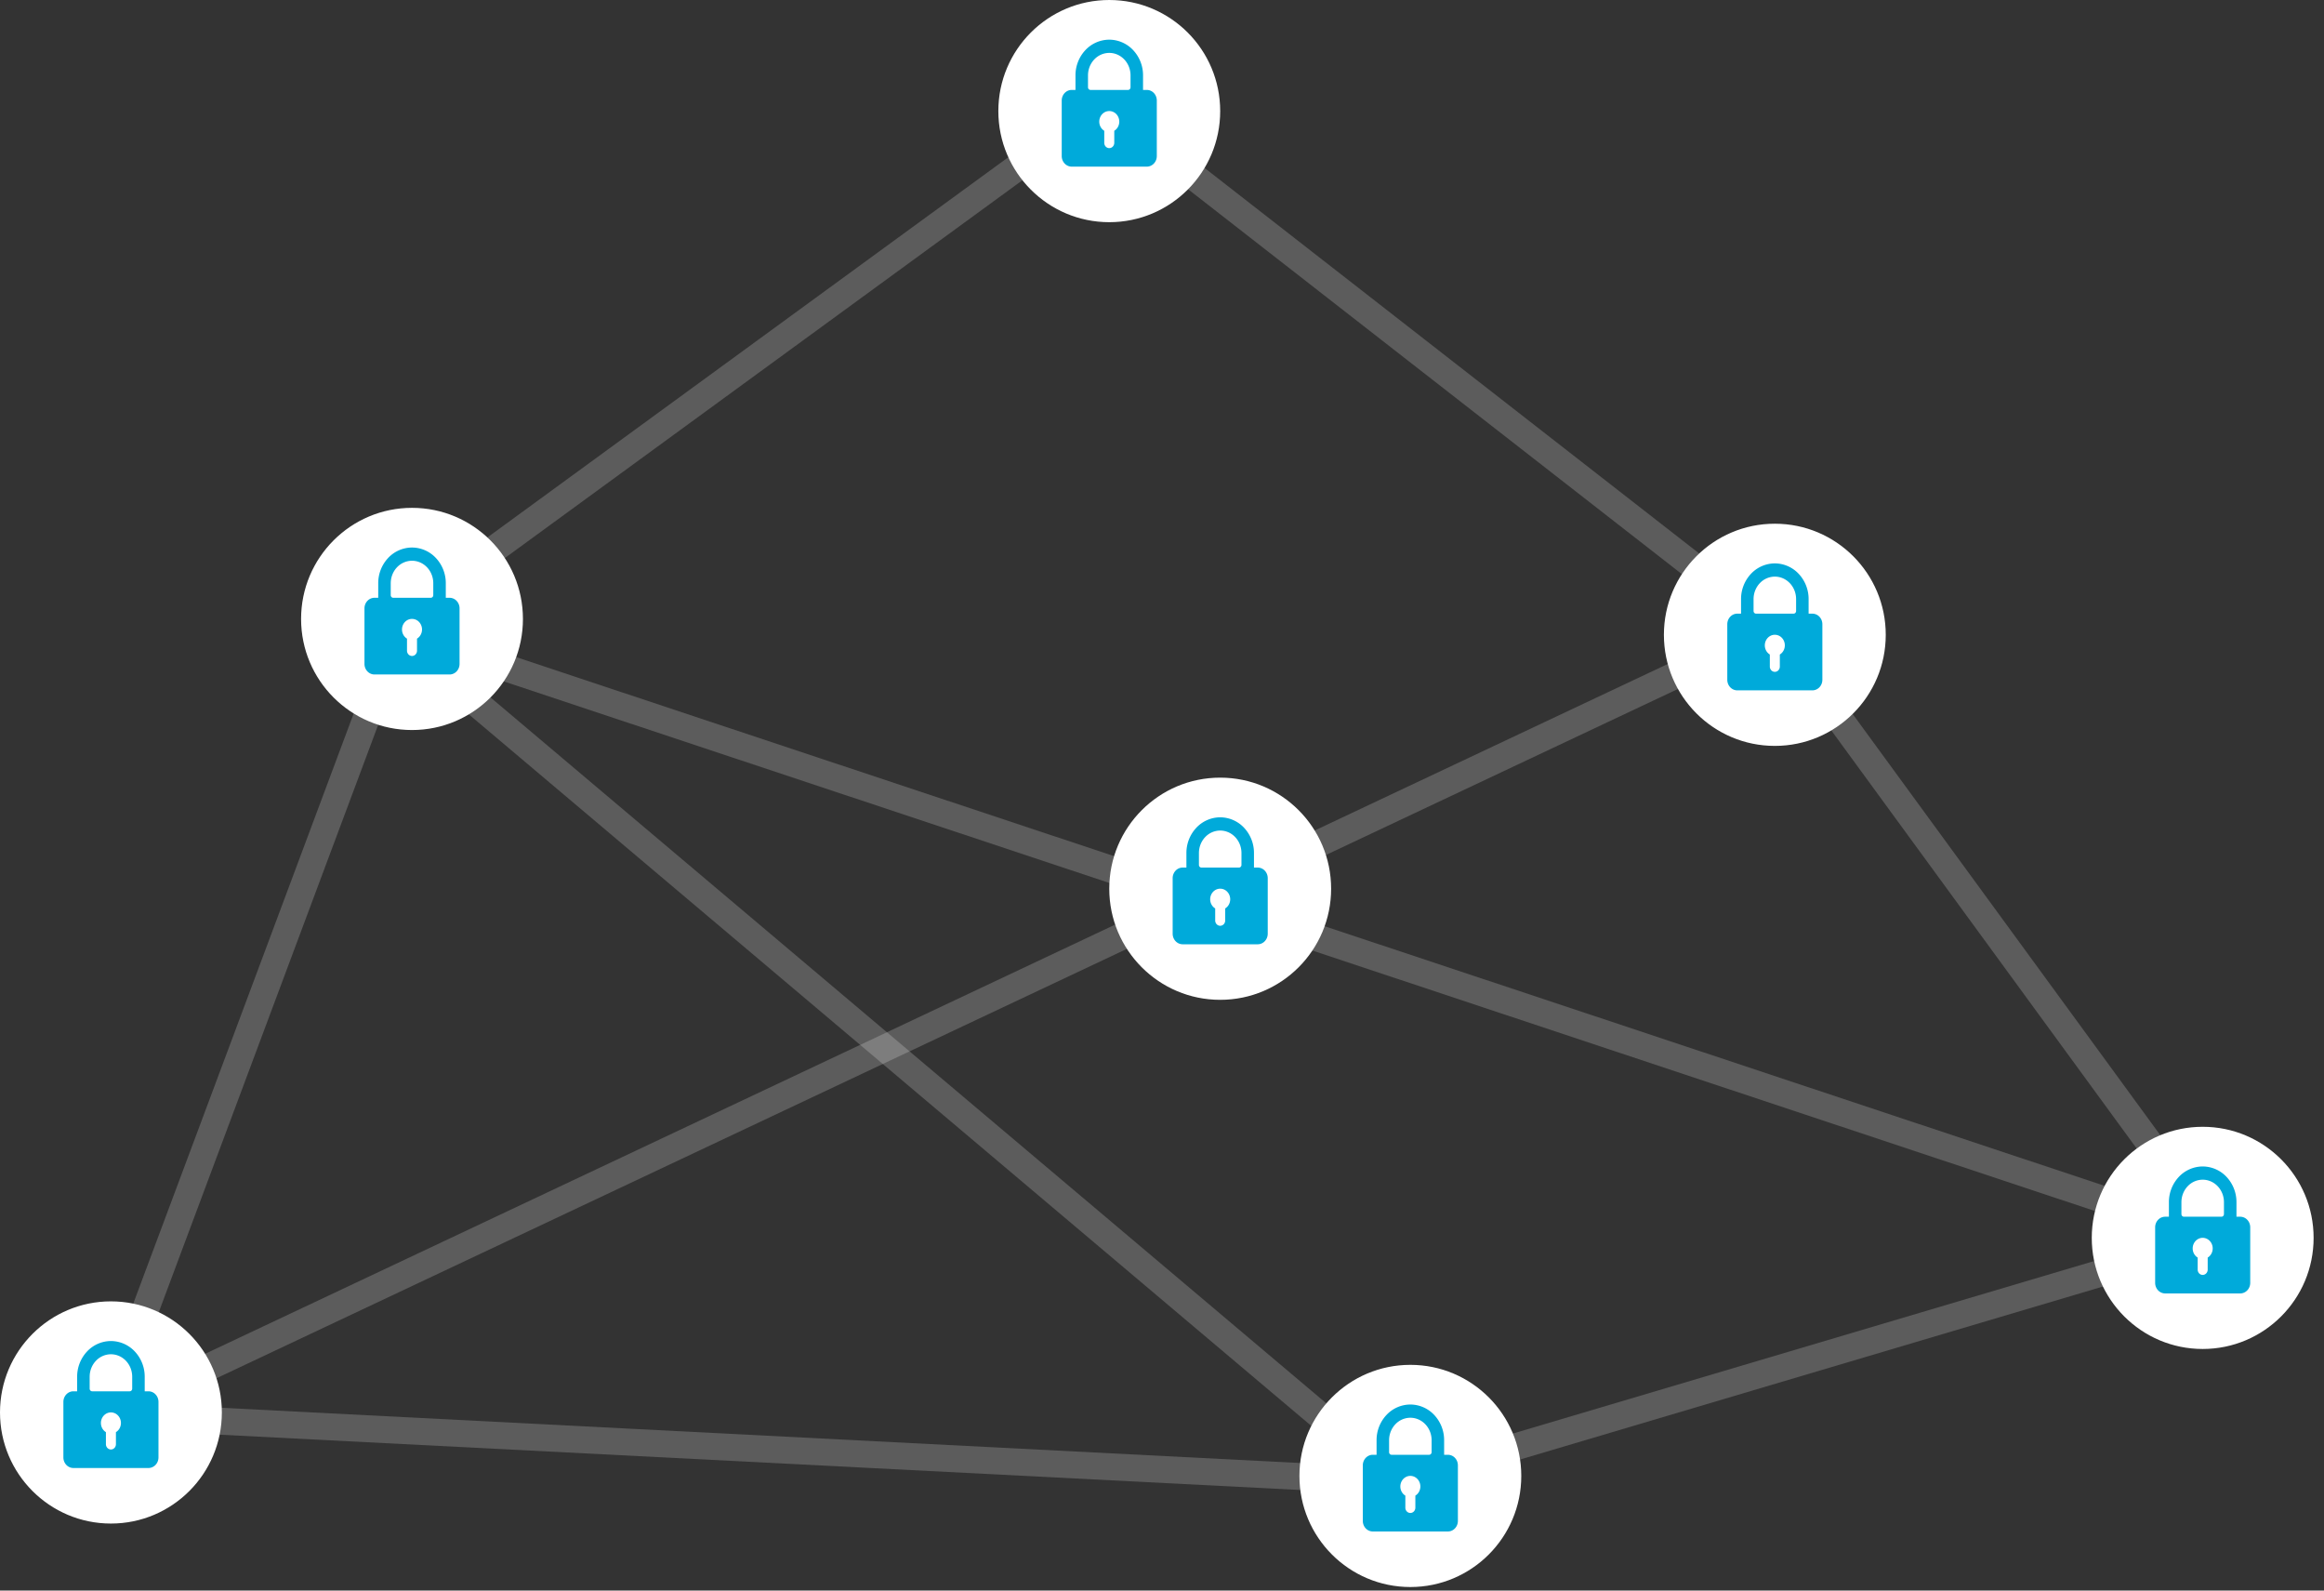
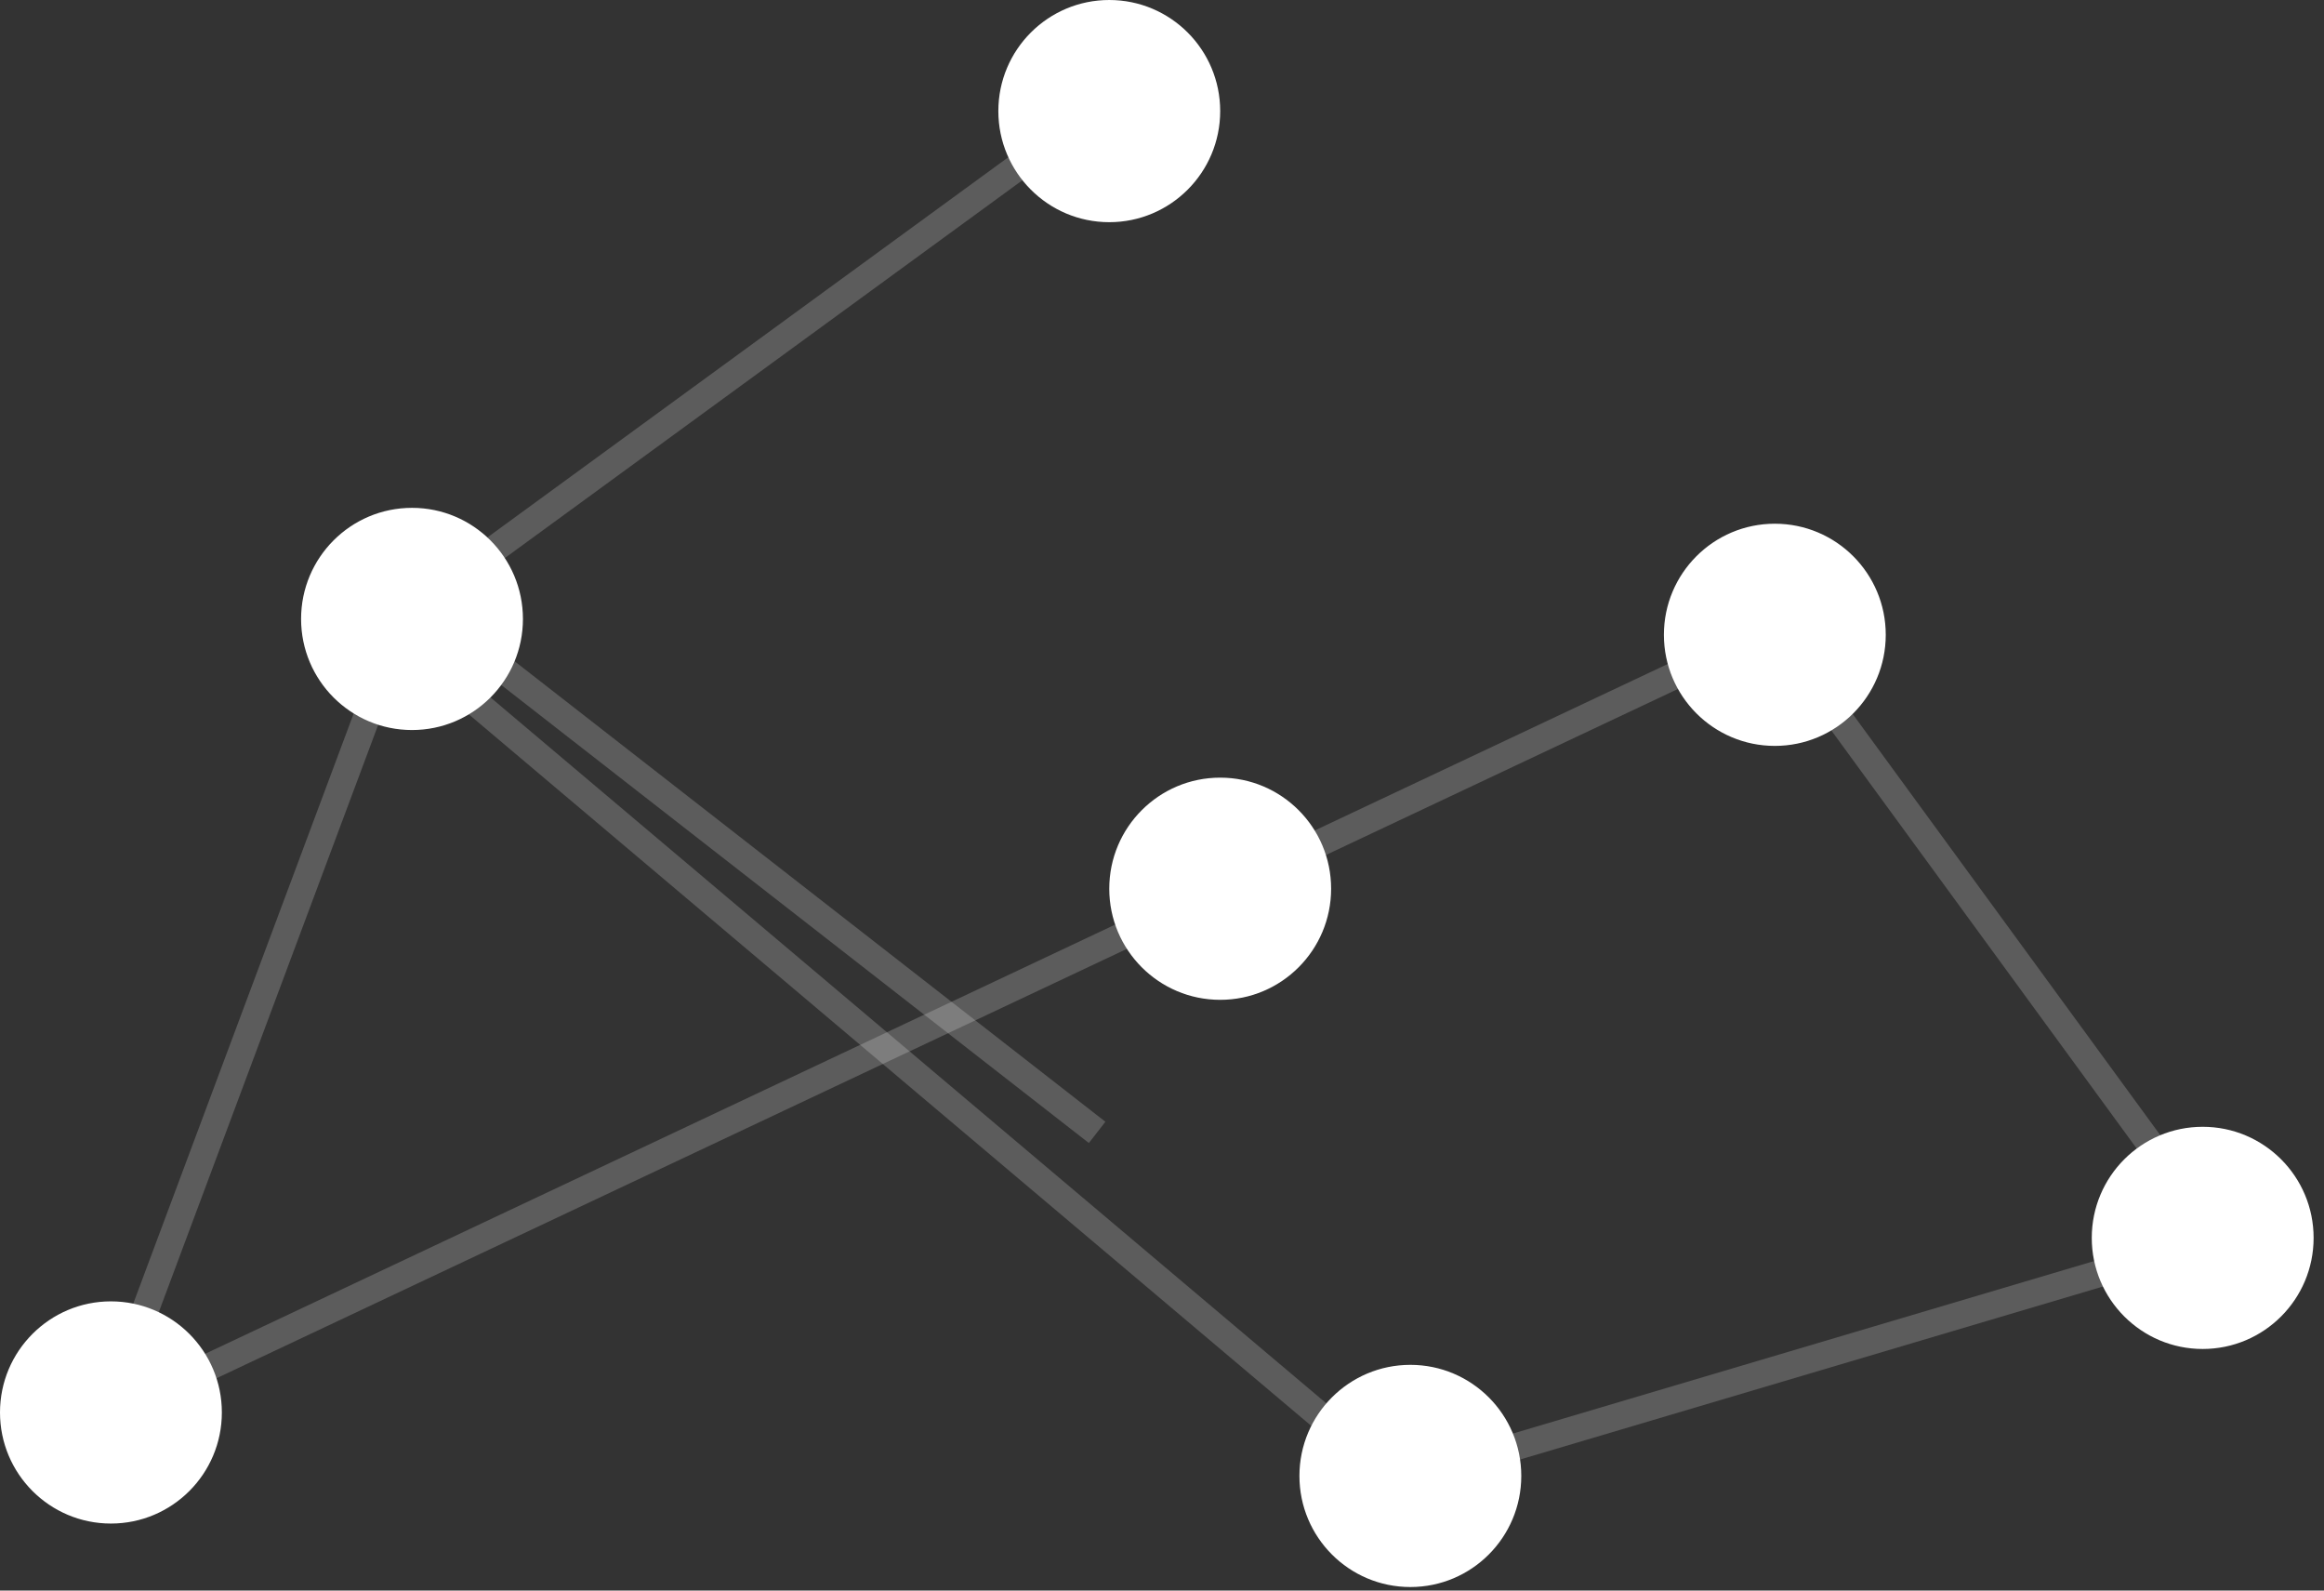
<svg xmlns="http://www.w3.org/2000/svg" width="285" height="195" viewBox="0 0 285 195" fill="none">
  <rect x="0" y="0" width="285" height="195" fill="#333333" stroke="none" />
  <path opacity=".2" d="m50.553 76.705 85.594-62.46-1.942-2.671-85.597 62.46" fill="#fff" />
-   <path opacity=".2" d="M48.104 74.812 11.42 172.99l3.09 1.159 36.684-98.177M134.124 14.181l82.338 64.16 2.028-2.607-82.34-64.16" fill="#fff" />
+   <path opacity=".2" d="M48.104 74.812 11.42 172.99l3.09 1.159 36.684-98.177l82.338 64.16 2.028-2.607-82.34-64.16" fill="#fff" />
  <path opacity=".2" d="m216.157 78.019 54.59 74.72 2.665-1.951-54.59-74.72" fill="#fff" />
  <path opacity=".2" d="m271.706 150.182-100.674 29.871.936 3.168 100.676-29.872" fill="#fff" />
-   <path opacity=".2" d="m171.511 179.982-158.53-8.116-.168 3.301 158.53 8.114" fill="#fff" />
  <path opacity=".2" d="m13.663 175.047 204.614-96.478-1.404-2.99-204.616 96.478" fill="#fff" />
  <path opacity=".2" d="m46.519 78.314 123.875 104.591 2.126-2.524L48.646 75.789" fill="#fff" />
-   <path opacity=".2" d="M272.666 150.231 48.116 75.51l-1.04 3.135 224.549 74.723" fill="#fff" />
  <path d="M231.256 77.826c0 7.522-6.091 13.62-13.603 13.62-7.514 0-13.603-6.098-13.603-13.62 0-7.52 6.089-13.619 13.603-13.619 7.512 0 13.603 6.098 13.603 13.619ZM163.24 108.956c0 7.522-6.092 13.621-13.604 13.621-7.513 0-13.603-6.099-13.603-13.621 0-7.521 6.09-13.618 13.603-13.618 7.512 0 13.604 6.097 13.604 13.618ZM64.13 75.881c0 7.524-6.09 13.62-13.603 13.62s-13.604-6.096-13.604-13.62c0-7.522 6.09-13.62 13.604-13.62 7.512 0 13.602 6.098 13.602 13.62ZM283.726 151.763c0 7.522-6.09 13.619-13.602 13.619-7.512 0-13.604-6.097-13.604-13.619 0-7.523 6.092-13.62 13.604-13.62s13.602 6.097 13.602 13.62ZM186.559 180.945c0 7.523-6.09 13.622-13.602 13.622-7.514 0-13.604-6.099-13.604-13.622 0-7.52 6.09-13.617 13.604-13.617 7.512 0 13.602 6.097 13.602 13.617ZM149.636 13.62c0 7.521-6.092 13.62-13.603 13.62S122.43 21.14 122.43 13.62c0-7.523 6.092-13.62 13.603-13.62s13.603 6.097 13.603 13.62ZM27.207 173.166c0 7.521-6.093 13.619-13.604 13.619C6.09 186.785 0 180.687 0 173.166s6.09-13.621 13.603-13.621c7.511 0 13.604 6.1 13.604 13.621Z" fill="#fff" />
-   <path d="M222.256 75.233h-.46v-1.784a4.507 4.507 0 0 0-1.214-3.095 4.032 4.032 0 0 0-2.929-1.283 4.034 4.034 0 0 0-2.929 1.283 4.506 4.506 0 0 0-1.213 3.095v1.784h-.46c-.326 0-.638.136-.868.38-.23.243-.36.573-.36.917v6.81c0 .344.13.674.36.917.23.243.542.38.868.38h9.205c.325 0 .638-.137.868-.38.23-.243.359-.573.359-.917v-6.81c0-.344-.129-.674-.359-.917a1.196 1.196 0 0 0-.868-.38Zm-5.83 3.891a1.355 1.355 0 0 1 .162-.65c.107-.198.262-.362.448-.477a1.175 1.175 0 0 1 1.228-.004c.188.114.343.278.451.475a1.365 1.365 0 0 1 .001 1.298 1.256 1.256 0 0 1-.449.475v1.477a.668.668 0 0 1-.18.459.597.597 0 0 1-.434.19.597.597 0 0 1-.434-.19.667.667 0 0 1-.179-.459v-1.477a1.264 1.264 0 0 1-.449-.471 1.34 1.34 0 0 1-.165-.646Zm-1.381-5.675c0-.73.275-1.432.764-1.949a2.54 2.54 0 0 1 1.844-.807c.692 0 1.355.29 1.844.807.49.517.764 1.218.764 1.95v1.458a.336.336 0 0 1-.089.23.3.3 0 0 1-.217.095h-4.603a.299.299 0 0 1-.217-.095.332.332 0 0 1-.09-.23V73.45ZM140.636 11.025h-.461V9.242a4.506 4.506 0 0 0-1.213-3.096 4.032 4.032 0 0 0-2.929-1.282 4.032 4.032 0 0 0-2.929 1.282 4.506 4.506 0 0 0-1.213 3.096v1.783h-.461c-.325 0-.637.137-.867.38-.231.244-.36.574-.36.918v6.81c0 .343.129.673.36.917.23.243.542.38.867.38h9.206c.325 0 .637-.137.868-.38.23-.244.359-.574.359-.918v-6.81c0-.343-.129-.673-.359-.917a1.197 1.197 0 0 0-.868-.38Zm-5.83 3.892a1.356 1.356 0 0 1 .162-.65 1.26 1.26 0 0 1 .448-.477 1.177 1.177 0 0 1 1.228-.004c.187.114.343.277.451.474a1.353 1.353 0 0 1 .001 1.299 1.255 1.255 0 0 1-.449.475v1.477a.668.668 0 0 1-.18.459.597.597 0 0 1-.434.19.597.597 0 0 1-.434-.19.668.668 0 0 1-.18-.459v-1.477a1.262 1.262 0 0 1-.448-.472 1.34 1.34 0 0 1-.165-.645Zm-1.381-5.675c0-.731.275-1.432.764-1.95a2.538 2.538 0 0 1 1.844-.806c.692 0 1.355.29 1.844.807.489.517.764 1.218.764 1.949v1.46a.332.332 0 0 1-.09.229.297.297 0 0 1-.217.094h-4.602a.297.297 0 0 1-.217-.095.332.332 0 0 1-.09-.229v-1.46ZM154.239 106.363h-.46v-1.783a4.507 4.507 0 0 0-1.213-3.096 4.033 4.033 0 0 0-2.929-1.282 4.03 4.03 0 0 0-2.929 1.282 4.508 4.508 0 0 0-1.214 3.096v1.783h-.46c-.326 0-.638.137-.868.38a1.34 1.34 0 0 0-.359.918v6.809c0 .344.129.674.359.918.23.243.542.38.868.38h9.205c.326 0 .638-.137.868-.38.23-.244.36-.574.36-.918v-6.809c0-.344-.13-.674-.36-.918a1.195 1.195 0 0 0-.868-.38Zm-5.83 3.892a1.356 1.356 0 0 1 .162-.65c.107-.198.262-.363.448-.477a1.17 1.17 0 0 1 1.229-.004c.187.114.342.277.45.474a1.358 1.358 0 0 1 .002 1.299 1.268 1.268 0 0 1-.45.475v1.477a.67.67 0 0 1-.179.459.603.603 0 0 1-.434.19.6.6 0 0 1-.434-.19.67.67 0 0 1-.18-.459v-1.477a1.255 1.255 0 0 1-.448-.472 1.349 1.349 0 0 1-.166-.645Zm-1.381-5.675c0-.731.275-1.432.764-1.949a2.541 2.541 0 0 1 1.845-.807c.691 0 1.355.29 1.844.807.489.517.764 1.218.764 1.949v1.459a.334.334 0 0 1-.09.229.3.3 0 0 1-.217.095h-4.603a.3.3 0 0 1-.217-.095.334.334 0 0 1-.09-.229v-1.459ZM55.129 73.287h-.46v-1.784a4.507 4.507 0 0 0-1.214-3.095 4.033 4.033 0 0 0-2.929-1.282 4.033 4.033 0 0 0-2.929 1.282 4.507 4.507 0 0 0-1.213 3.096v1.783h-.46c-.326 0-.638.137-.868.38-.23.243-.36.573-.36.917v6.81c0 .344.13.674.36.917.23.243.542.38.868.38h9.205c.325 0 .638-.136.868-.38.23-.243.36-.573.36-.917v-6.81c0-.344-.13-.674-.36-.917a1.195 1.195 0 0 0-.868-.38Zm-5.83 3.891a1.355 1.355 0 0 1 .162-.65c.107-.197.262-.362.448-.477a1.178 1.178 0 0 1 1.229-.003c.187.113.342.277.45.474a1.354 1.354 0 0 1 .002 1.298 1.264 1.264 0 0 1-.45.476v1.477a.668.668 0 0 1-.18.458.598.598 0 0 1-.434.19.598.598 0 0 1-.434-.19.668.668 0 0 1-.18-.458v-1.477a1.261 1.261 0 0 1-.448-.472 1.35 1.35 0 0 1-.165-.646Zm-1.38-5.674c0-.732.274-1.433.763-1.95a2.54 2.54 0 0 1 1.844-.807c.692 0 1.355.29 1.844.807.49.517.764 1.218.764 1.95v1.459a.334.334 0 0 1-.09.23.299.299 0 0 1-.216.094h-4.603a.299.299 0 0 1-.217-.095.334.334 0 0 1-.09-.23v-1.459ZM18.206 170.571h-.46v-1.784a4.506 4.506 0 0 0-1.213-3.095 4.033 4.033 0 0 0-2.93-1.283 4.034 4.034 0 0 0-2.929 1.283 4.506 4.506 0 0 0-1.213 3.095v1.784h-.46c-.326 0-.638.136-.868.38-.23.243-.36.573-.36.917v6.81c0 .344.13.674.36.917.23.243.542.38.868.38h9.205c.326 0 .638-.137.868-.38.23-.243.36-.573.36-.917v-6.81c0-.344-.13-.674-.36-.917a1.192 1.192 0 0 0-.868-.38Zm-5.83 3.891a1.355 1.355 0 0 1 .162-.65c.107-.198.262-.362.448-.477a1.177 1.177 0 0 1 1.229-.004c.187.114.342.278.45.475a1.354 1.354 0 0 1 .002 1.298 1.262 1.262 0 0 1-.45.476v1.476a.67.67 0 0 1-.18.459.596.596 0 0 1-.434.19.596.596 0 0 1-.434-.19.67.67 0 0 1-.18-.459v-1.476a1.269 1.269 0 0 1-.448-.472 1.354 1.354 0 0 1-.165-.646Zm-1.38-5.675c0-.731.274-1.432.763-1.949a2.538 2.538 0 0 1 1.844-.807c.692 0 1.356.29 1.845.807.489.517.764 1.218.764 1.949v1.459a.336.336 0 0 1-.09.23.298.298 0 0 1-.217.095h-4.603a.298.298 0 0 1-.217-.095.336.336 0 0 1-.09-.23v-1.459ZM177.559 178.353h-.461v-1.783a4.507 4.507 0 0 0-1.213-3.096 4.032 4.032 0 0 0-2.929-1.282 4.032 4.032 0 0 0-2.929 1.282 4.507 4.507 0 0 0-1.213 3.096v1.783h-.461c-.325 0-.637.137-.868.38-.23.243-.359.573-.359.917v6.81c0 .344.129.674.359.917.231.244.543.38.868.38h9.206c.325 0 .637-.136.867-.38.231-.243.36-.573.36-.917v-6.81c0-.344-.129-.674-.36-.917a1.195 1.195 0 0 0-.867-.38Zm-5.83 3.892a1.356 1.356 0 0 1 .162-.65c.107-.198.261-.363.448-.477a1.166 1.166 0 0 1 1.228-.004c.187.114.343.277.451.474a1.355 1.355 0 0 1 .001 1.299 1.274 1.274 0 0 1-.449.475v1.477a.666.666 0 0 1-.18.458.596.596 0 0 1-.434.19.596.596 0 0 1-.434-.19.666.666 0 0 1-.18-.458v-1.477a1.263 1.263 0 0 1-.448-.472 1.34 1.34 0 0 1-.165-.645Zm-1.381-5.675c0-.731.275-1.432.764-1.949a2.538 2.538 0 0 1 1.844-.808c.692 0 1.355.291 1.844.808.489.517.764 1.218.764 1.949v1.459a.33.33 0 0 1-.09.229.296.296 0 0 1-.217.095h-4.602a.296.296 0 0 1-.217-.095.33.33 0 0 1-.09-.229v-1.459ZM274.726 149.168h-.461v-1.783a4.507 4.507 0 0 0-1.213-3.096 4.032 4.032 0 0 0-2.929-1.282 4.032 4.032 0 0 0-2.929 1.282 4.507 4.507 0 0 0-1.213 3.096v1.783h-.461c-.325 0-.637.137-.868.38-.23.243-.359.573-.359.917v6.81c0 .344.129.674.359.917.231.244.543.38.868.38h9.206c.325 0 .637-.136.867-.38.231-.243.36-.573.36-.917v-6.81c0-.344-.129-.674-.36-.917a1.195 1.195 0 0 0-.867-.38Zm-5.83 3.892a1.342 1.342 0 0 1 .162-.65c.107-.198.261-.363.448-.477a1.166 1.166 0 0 1 1.228-.004c.187.113.343.277.451.474.108.197.165.421.165.649.001.228-.056.452-.164.65a1.274 1.274 0 0 1-.449.475v1.477a.666.666 0 0 1-.18.458.596.596 0 0 1-.434.19.596.596 0 0 1-.434-.19.666.666 0 0 1-.18-.458v-1.477a1.263 1.263 0 0 1-.448-.472 1.34 1.34 0 0 1-.165-.645Zm-1.381-5.675c0-.731.275-1.432.764-1.949a2.538 2.538 0 0 1 1.844-.808c.692 0 1.355.291 1.844.808.489.517.764 1.218.764 1.949v1.459a.332.332 0 0 1-.09.229.296.296 0 0 1-.217.095h-4.602a.296.296 0 0 1-.217-.095.332.332 0 0 1-.09-.229v-1.459Z" fill="#00AADA" />
</svg>